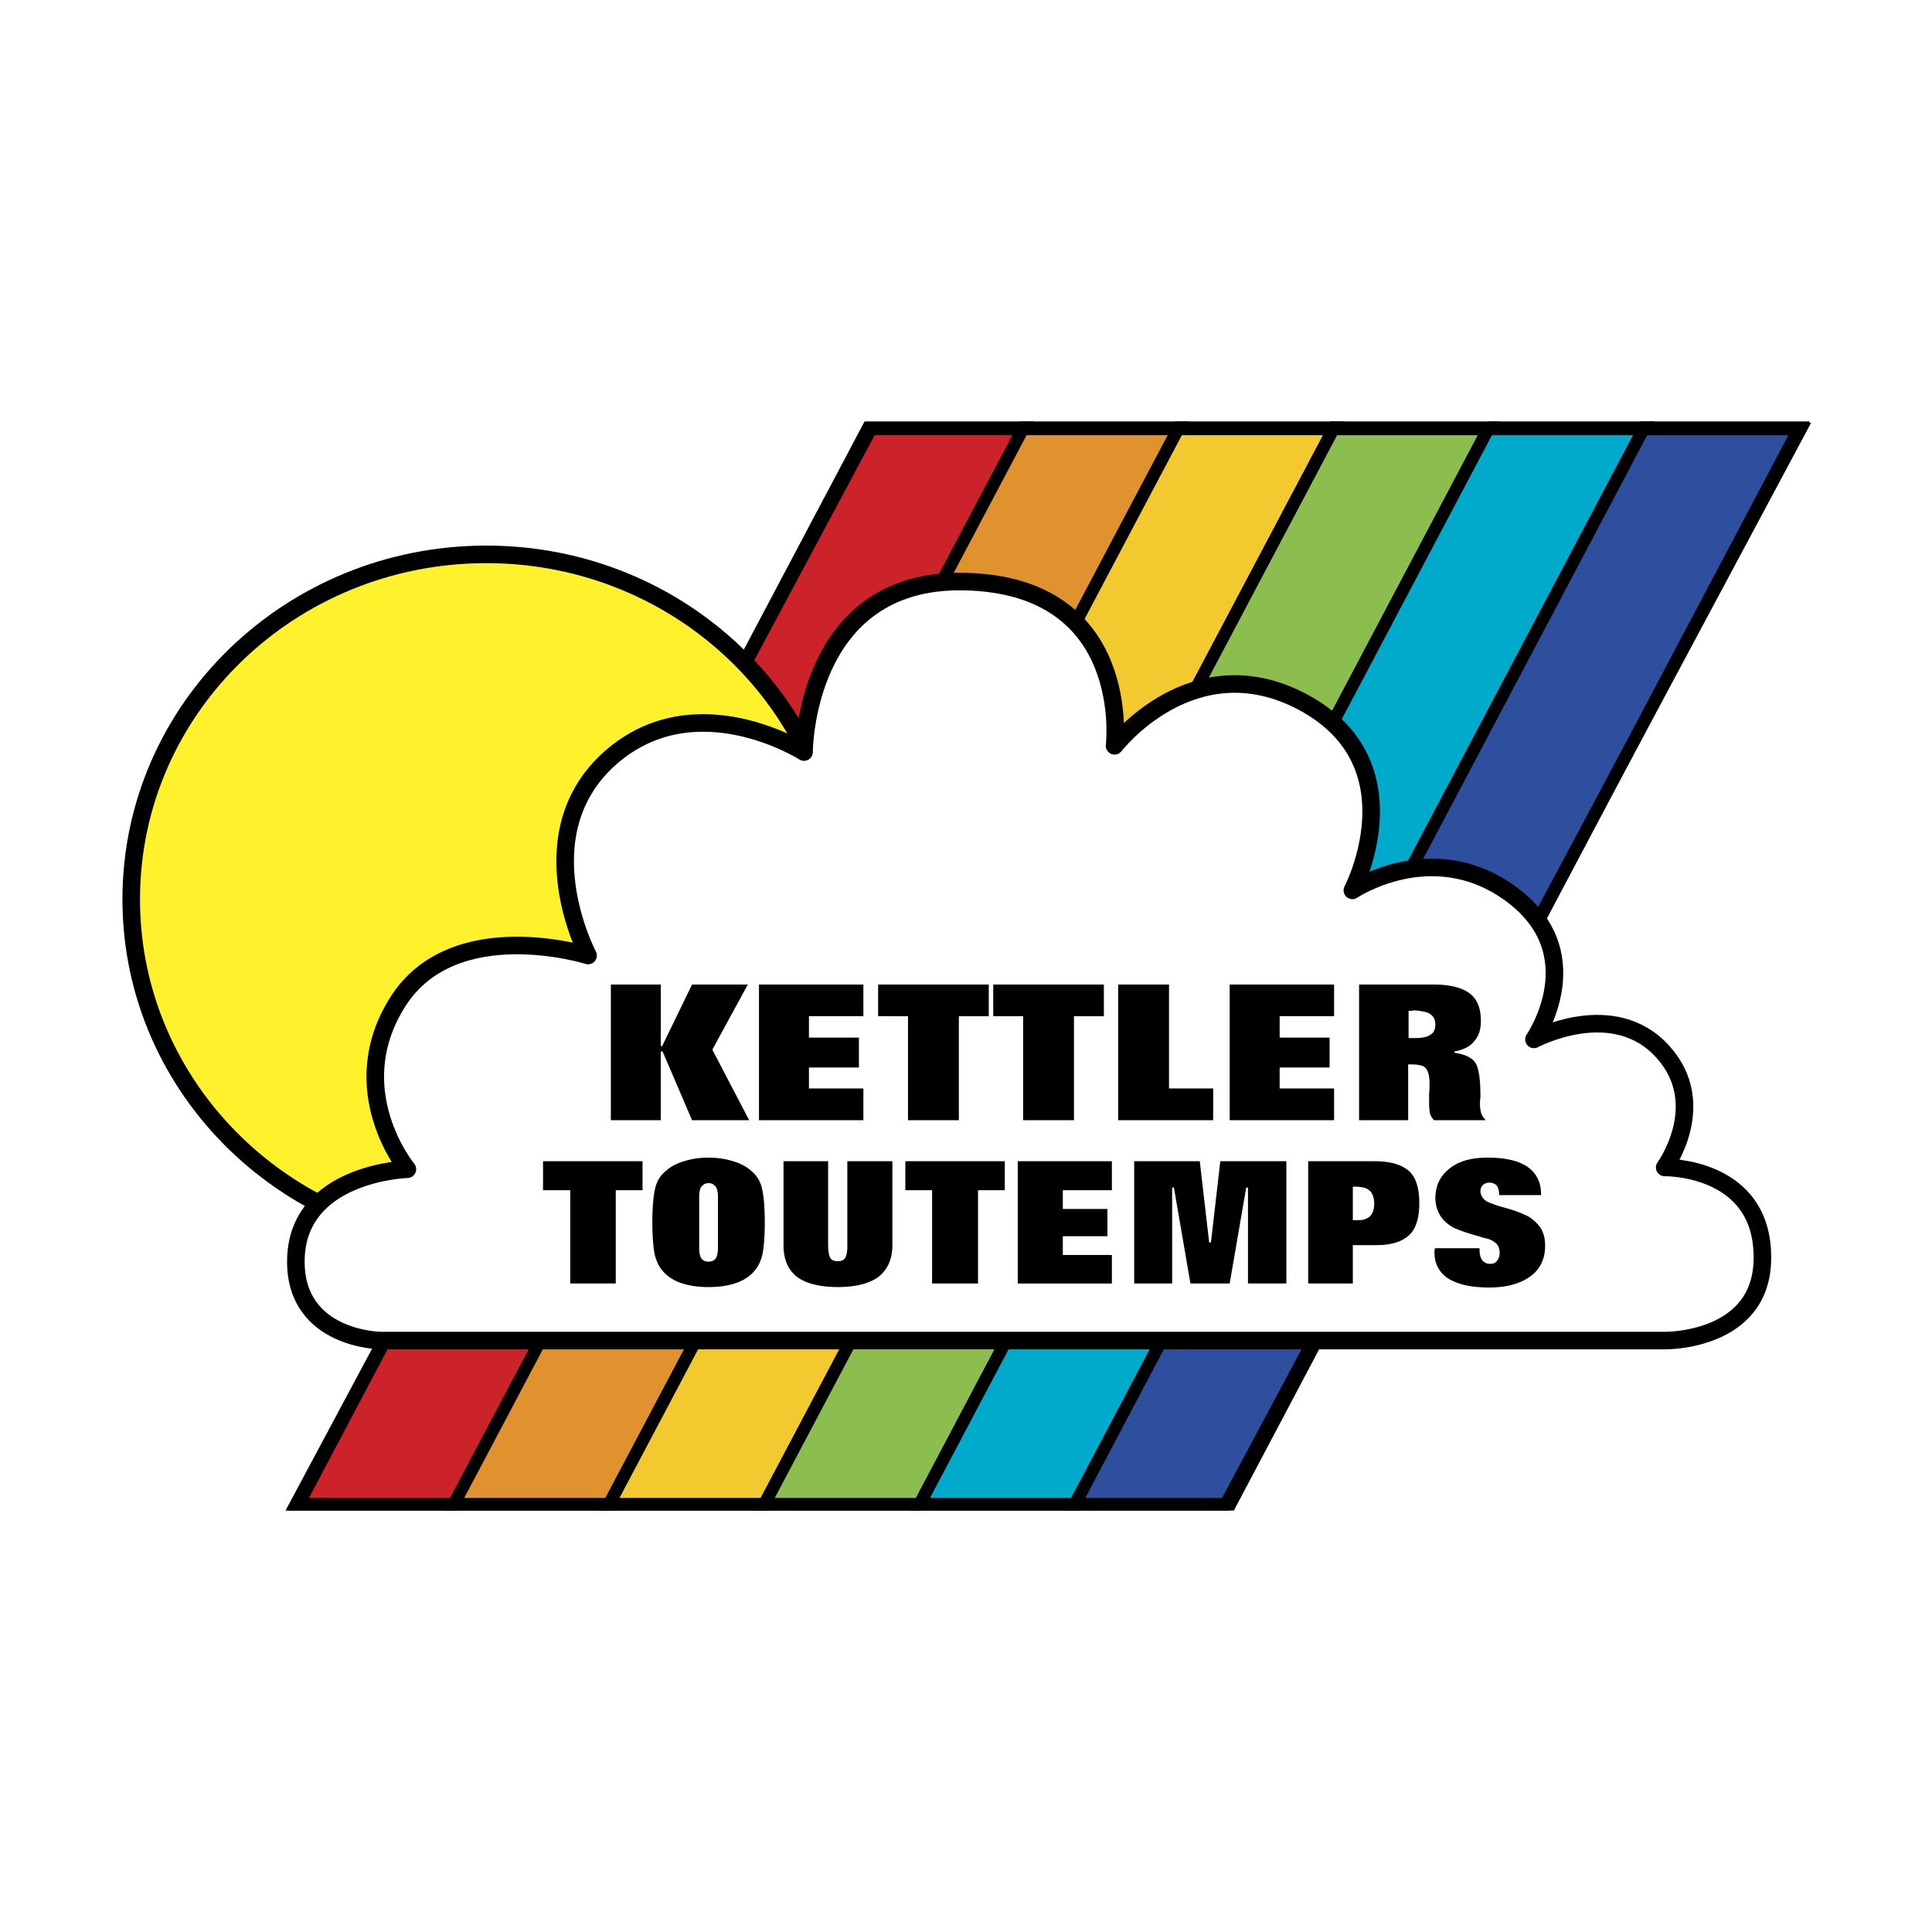
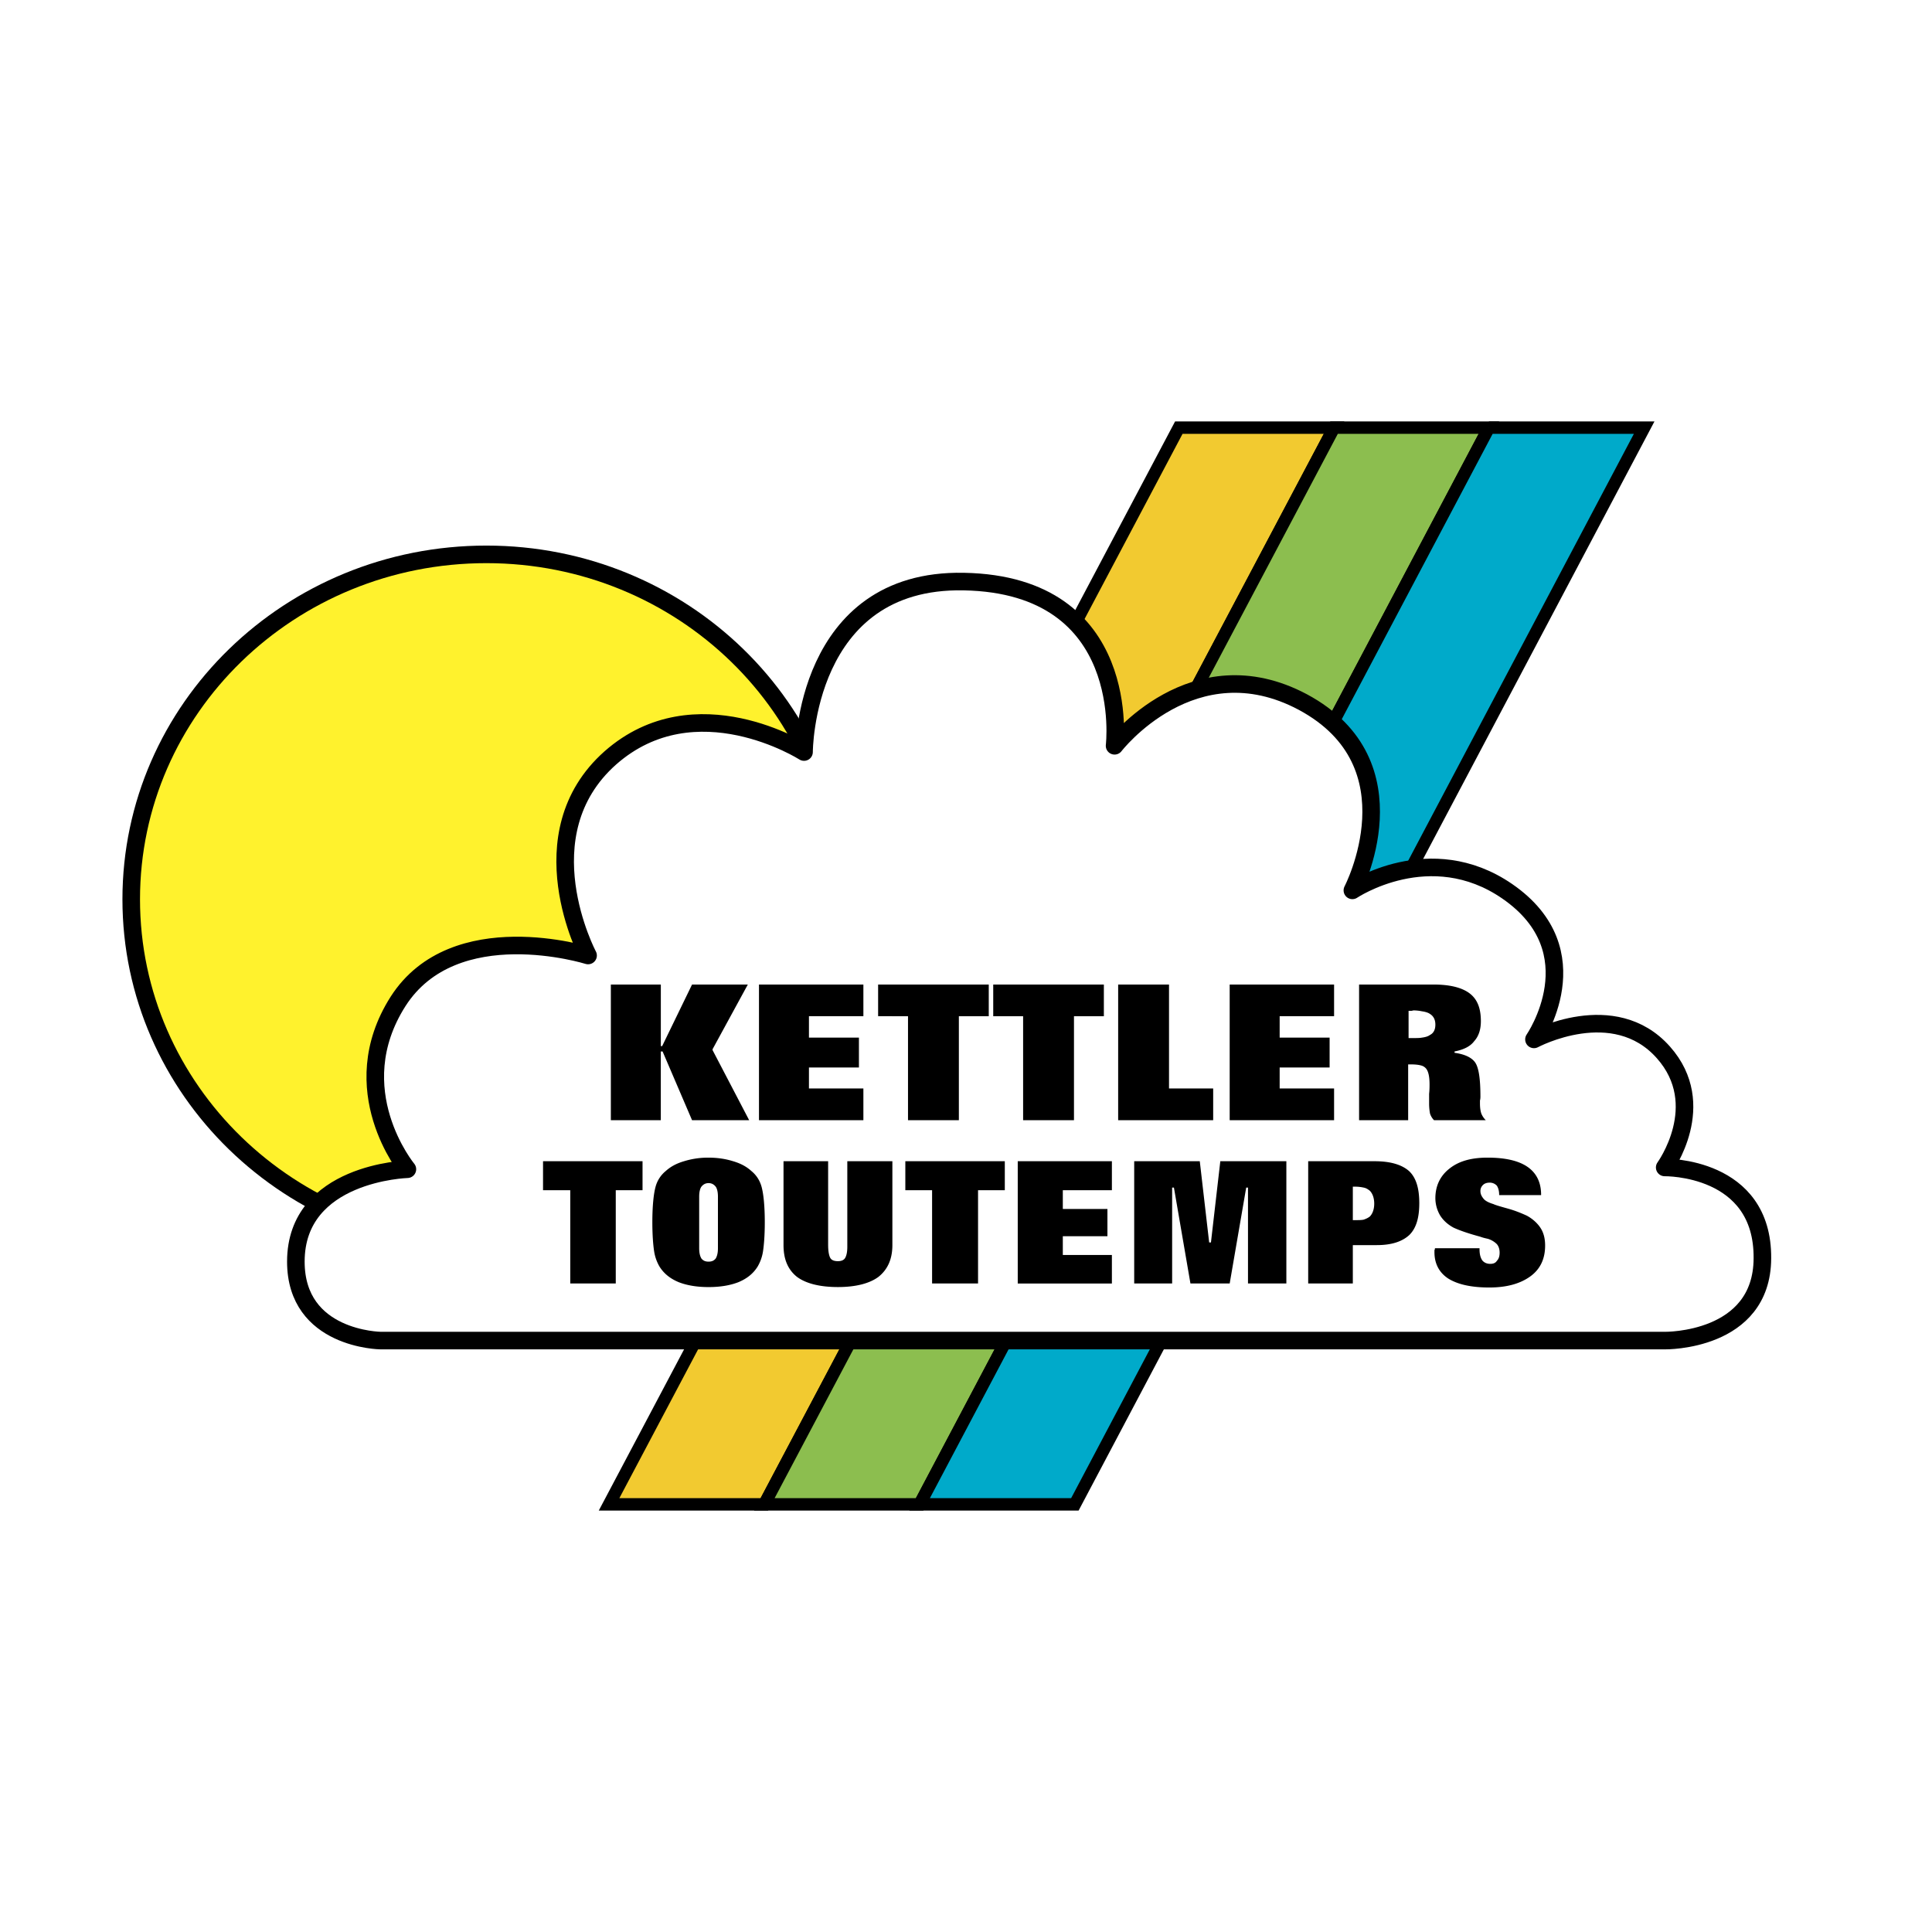
<svg xmlns="http://www.w3.org/2000/svg" width="2500" height="2500" viewBox="0 0 192.756 192.756">
-   <path fill-rule="evenodd" clip-rule="evenodd" fill="#fff" d="M0 0h192.756v192.756H0V0z" />
-   <path fill-rule="evenodd" clip-rule="evenodd" fill="#cc2229" stroke="#000" stroke-width="1.237" stroke-miterlimit="2.613" d="M86.629 42.666h15.492L45.276 150.09H29.785L86.629 42.666z" />
-   <path fill-rule="evenodd" clip-rule="evenodd" fill="#e0922f" stroke="#000" stroke-width="1.237" stroke-miterlimit="2.613" d="M102.121 42.666h15.49L60.767 150.09H45.276l56.845-107.424z" />
  <path fill-rule="evenodd" clip-rule="evenodd" fill="#f2ca30" stroke="#000" stroke-width="1.237" stroke-miterlimit="2.613" d="M117.611 42.666h15.491L76.257 150.09h-15.49l56.844-107.424z" />
  <path fill-rule="evenodd" clip-rule="evenodd" fill="#8cbe4f" stroke="#000" stroke-width="1.237" stroke-miterlimit="2.613" d="M133.102 42.666h15.447l-56.8 107.424H76.257l56.845-107.424z" />
  <path fill-rule="evenodd" clip-rule="evenodd" fill="#00aaca" stroke="#000" stroke-width="1.237" stroke-miterlimit="2.613" d="M148.549 42.666h15.49L107.24 150.09H91.749l56.8-107.424z" />
-   <path fill-rule="evenodd" clip-rule="evenodd" fill="#2d4f9e" stroke="#000" stroke-width="1.237" stroke-miterlimit="2.613" d="M164.039 42.666h15.49L122.73 150.09h-15.49l56.799-107.424z" />
-   <path fill="none" stroke="#000" stroke-width="1.237" stroke-miterlimit="2.613" d="M86.897 42.799h92.767L122.285 150.09H29.518L86.897 42.799z" />
  <path d="M13.092 89.723c0-19.01 15.847-34.414 35.433-34.414 19.542 0 35.389 15.403 35.389 34.414 0 19.01-15.847 34.414-35.389 34.414-19.586 0-35.433-15.405-35.433-34.414z" fill-rule="evenodd" clip-rule="evenodd" fill="#fff22d" stroke="#000" stroke-width="1.753" stroke-linecap="round" stroke-linejoin="round" stroke-miterlimit="2.613" />
  <path d="M96.156 58.024c17.004.312 15.045 16.383 15.045 16.383s7.834-10.195 18.785-4.363c11.529 6.188 4.941 18.788 4.941 18.788s7.744-5.209 15.445.088c8.725 6.01 2.672 14.78 2.672 14.78s7.967-4.273 12.908 1.291c4.674 5.254.135 11.486.135 11.486s9.836-.178 9.748 9.082c-.045 8.324-9.705 8.191-9.705 8.191H37.976s-8.458-.088-8.458-7.879c0-8.904 11.128-9.217 11.128-9.217s-6.543-7.924-.935-16.738c5.608-8.771 18.962-4.586 18.962-4.586S52.265 83.267 60.9 75.61c8.502-7.479 19.319-.579 19.319-.579s0-17.318 15.937-17.007z" fill-rule="evenodd" clip-rule="evenodd" fill="#fff" stroke="#000" stroke-width="1.753" stroke-linecap="round" stroke-linejoin="round" stroke-miterlimit="2.613" />
  <path d="M54.179 115.855h9.927v2.893h-2.671v9.305h-4.541v-9.305h-2.715v-2.893zm16.515-.357c.935 0 1.736.135 2.448.357.757.223 1.335.535 1.825.979.49.4.846.936 1.024 1.604.178.668.312 1.824.312 3.518 0 1.334-.089 2.314-.178 2.893a4.284 4.284 0 0 1-.534 1.514c-.445.713-1.068 1.203-1.915 1.559-.801.312-1.78.49-2.982.49-1.202 0-2.182-.178-2.983-.49-.845-.355-1.469-.846-1.914-1.559a4.316 4.316 0 0 1-.534-1.514c-.089-.578-.178-1.559-.178-2.893 0-1.693.134-2.85.312-3.518a3.043 3.043 0 0 1 1.024-1.604c.49-.443 1.069-.756 1.826-.979a8.105 8.105 0 0 1 2.447-.357zm-9.749-3.738V98.227h4.986v6.143h.133l2.982-6.143h5.564l-3.517 6.453v.09l3.65 6.99h-5.698l-2.938-6.855h-.178v6.855h-4.984zm14.779 0V98.227H86.14v3.16h-5.431v2.137h4.986v2.982h-4.986v2.092h5.431v3.162H75.724zm11.885-13.533h11.04v3.16h-2.983v10.373h-5.074v-10.373H87.61v-3.16h-.001zm11.485 0h11.039v3.16h-2.982v10.373h-5.074v-10.373h-2.982v-3.16h-.001zm12.465 13.533V98.227h5.074v10.371h4.406v3.162h-9.48zm11.127 0V98.227h10.416v3.16h-5.43v2.137h4.984v2.982h-4.984v2.092h5.43v3.162h-10.416zm19.185-8.237c.355-.045.623-.133.801-.268.357-.178.535-.533.535-1.023s-.178-.846-.535-1.068c-.178-.135-.488-.223-.801-.266a4.276 4.276 0 0 0-.846-.09c-.045 0-.133.043-.223.043h-.268v2.717h.491c.313 0 .623 0 .846-.045zm0-5.296h1.158c1.646 0 2.848.311 3.605.889.756.58 1.113 1.469 1.113 2.762 0 .846-.223 1.514-.668 2.002-.4.535-1.068.848-1.959 1.025v.133c.979.133 1.646.445 2.002.891.402.49.58 1.646.58 3.473 0 .09 0 .223-.045.4v.268c0 .445.045.756.133 1.023.09.223.223.445.445.668h-5.164a1.67 1.67 0 0 1-.4-.668 5.637 5.637 0 0 1-.088-.98v-.979c.043-.4.043-.711.043-.936 0-.846-.133-1.379-.4-1.646a.963.963 0 0 0-.355-.223c-.268-.088-.623-.133-1.068-.133h-.311v5.564h-4.896V98.227h6.275zm-57.334 17.628h4.496v8.369c0 1.426-.49 2.449-1.38 3.162-.89.666-2.27 1.023-4.05 1.023-1.825 0-3.205-.357-4.096-1.023-.89-.713-1.335-1.736-1.335-3.162v-8.369h4.451v8.324c0 .668.089 1.113.223 1.336.133.223.4.312.757.312.311 0 .578-.09.712-.312s.222-.578.222-1.113v-8.547zm5.787 0h9.926v2.893h-2.67v9.305h-4.585v-9.305h-2.67v-2.893h-.001zm11.217 12.198v-12.197h9.393v2.893h-4.896v1.871h4.451v2.715h-4.451v1.871h4.896v2.848h-9.393v-.001zm11.619 0v-12.197h6.543l.936 8.102h.178l.934-8.102h6.59v12.197h-3.828v-9.57h-.178l-1.648 9.57h-3.916l-1.648-9.57h-.178v9.57h-3.785zm22.881-6.365c.266-.09.445-.178.623-.312.266-.266.443-.711.443-1.291 0-.578-.178-1.023-.443-1.289-.178-.135-.357-.268-.623-.312a3.961 3.961 0 0 0-.803-.09h-.266v3.34h.266c.313-.002.58-.002.803-.046zm0-5.833h1.111c1.604 0 2.717.355 3.428.979.713.668 1.023 1.736 1.023 3.207 0 1.469-.311 2.492-.979 3.16-.713.668-1.779 1.023-3.25 1.023h-2.402v3.828h-4.453v-12.197h5.522zm7.121 8.682h4.451v.088c0 .49.09.846.268 1.113.178.223.445.357.801.357.312 0 .533-.09.668-.312.178-.178.268-.445.268-.801 0-.357-.09-.625-.268-.846a2.153 2.153 0 0 0-.891-.535c-.178-.045-.445-.09-.801-.223-1.158-.311-2.047-.623-2.627-.891-.578-.311-1.023-.713-1.336-1.201a3.414 3.414 0 0 1-.488-1.736c0-1.246.488-2.227 1.379-2.938.936-.758 2.182-1.115 3.83-1.115 1.779 0 3.115.312 4.006.936.889.623 1.334 1.559 1.334 2.76v.045h-4.184c0-.443-.09-.711-.223-.934a.96.96 0 0 0-.713-.312c-.311 0-.533.09-.666.223a.8.8 0 0 0-.268.623c0 .312.133.535.311.758s.535.4.98.533c.178.09.623.223 1.424.445s1.424.49 1.914.713c.578.311 1.068.756 1.381 1.246.311.49.445 1.068.445 1.736 0 1.336-.49 2.359-1.471 3.072-.979.711-2.314 1.113-4.094 1.113-1.826 0-3.162-.312-4.096-.891-.891-.58-1.381-1.469-1.381-2.627v-.223c.047-.043.047-.088.047-.176zm-72.468 1.336c.312 0 .534-.09.712-.312.133-.223.223-.535.223-1.023v-5.164c0-.445-.089-.803-.223-.98-.178-.223-.4-.355-.712-.355-.312 0-.535.133-.713.355-.134.178-.223.535-.223.98v5.164c0 .488.089.801.223 1.023.178.222.401.312.713.312z" fill-rule="evenodd" clip-rule="evenodd" />
</svg>